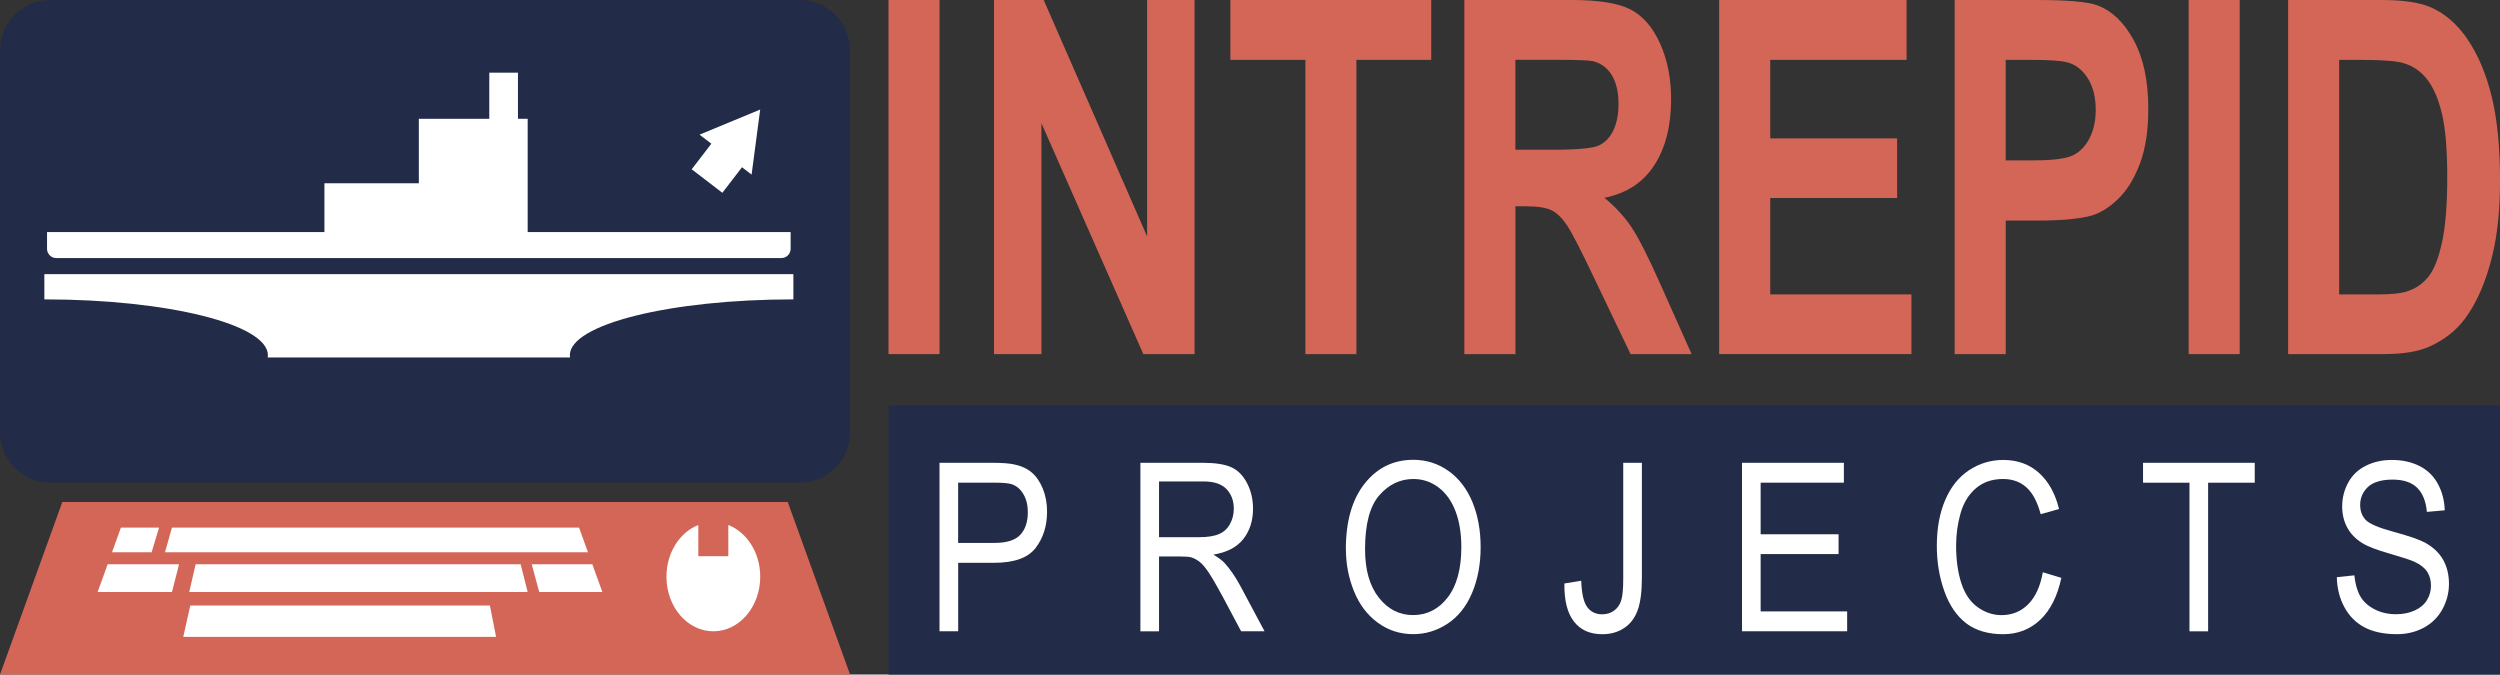
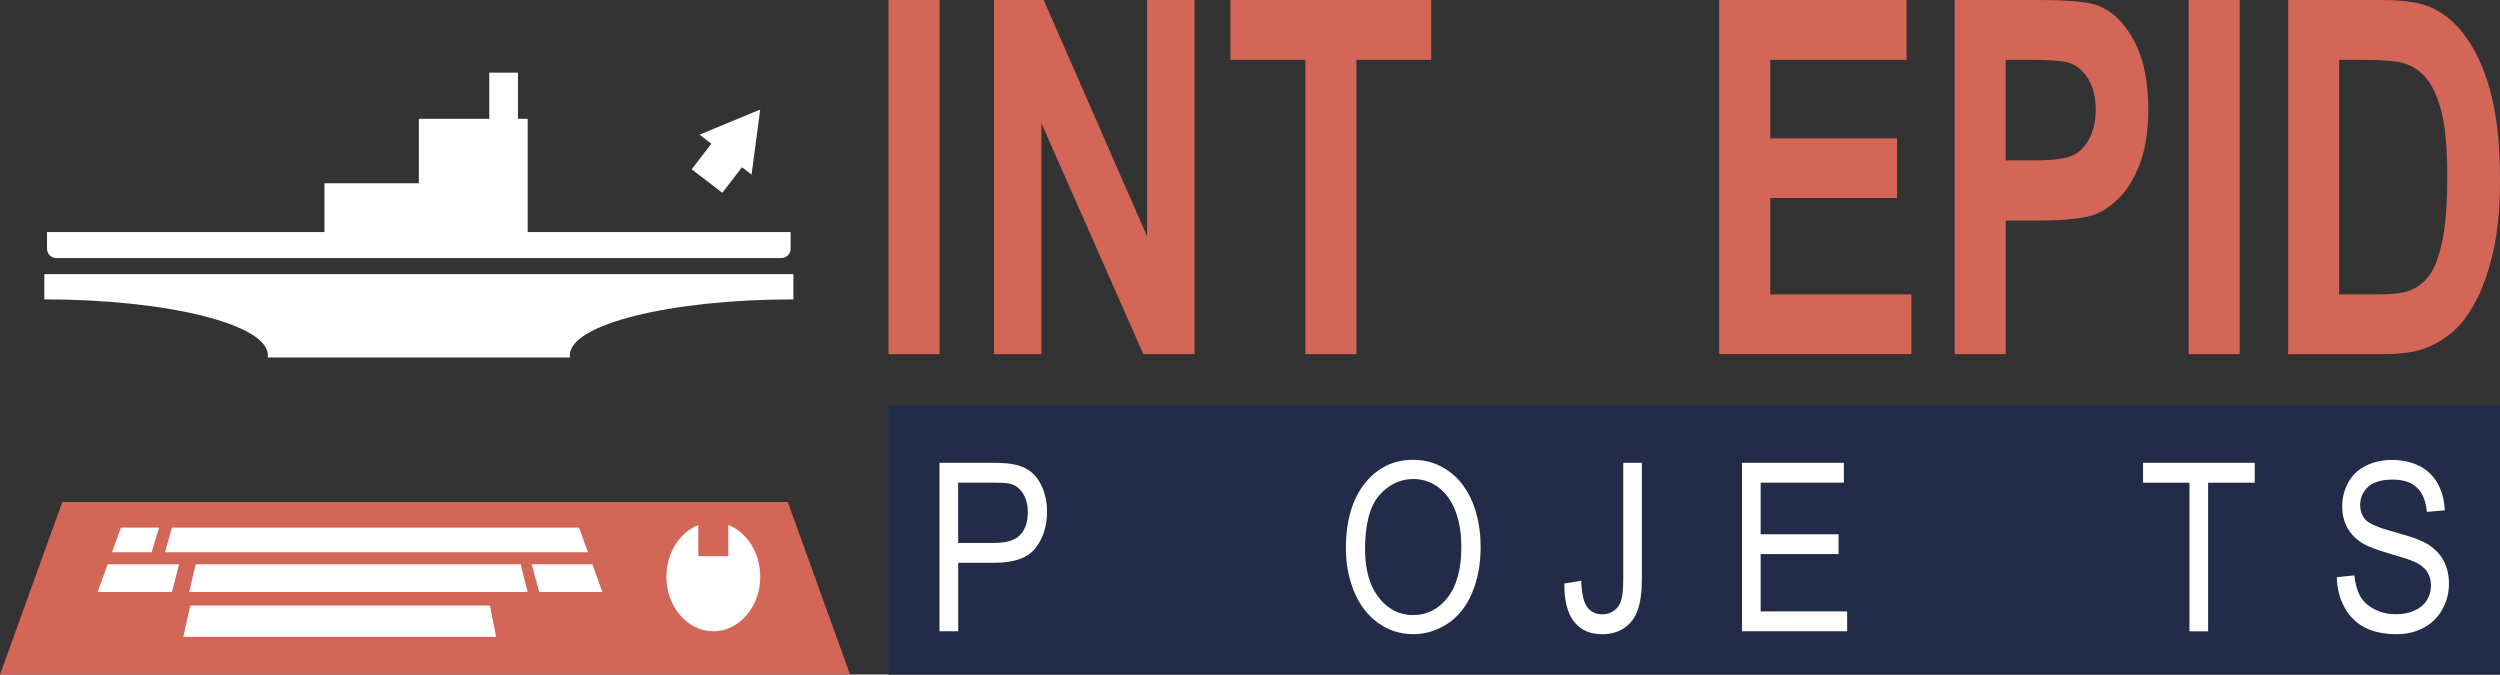
<svg xmlns="http://www.w3.org/2000/svg" id="Layer_1" data-name="Layer 1" viewBox="0 0 717.58 193.62">
  <rect x="0" y="0" width="717.58" height="193.62" fill="#333333" stroke="none" />
  <defs>
    <style>
      .cls-1 {
        fill: #d46658;
      }

      .cls-1, .cls-2, .cls-3 {
        stroke-width: 0px;
      }

      .cls-2 {
        fill: #222b48;
      }

      .cls-3 {
        fill: #fff;
      }
    </style>
  </defs>
  <path class="cls-1" d="M285.32,101.64V0h14.25l29.69,67.87V0h13.61v101.64h-14.7l-29.25-66.28v66.28h-13.61Z" />
  <path class="cls-1" d="M374.69,101.64V17.19h-21.53V0h57.65v17.19h-21.48v84.45h-14.65Z" />
-   <path class="cls-1" d="M420.32,101.64V0h30.83c7.75,0,13.39.91,16.9,2.74,3.51,1.83,6.33,5.07,8.44,9.74,2.11,4.67,3.17,10.01,3.17,16.02,0,7.63-1.6,13.92-4.8,18.89-3.2,4.97-7.98,8.1-14.35,9.39,3.17,2.59,5.78,5.43,7.84,8.53,2.06,3.1,4.84,8.6,8.34,16.5l8.86,19.83h-17.52l-10.59-22.12c-3.76-7.9-6.33-12.88-7.72-14.94-1.39-2.06-2.85-3.47-4.4-4.23-1.55-.76-4.01-1.14-7.37-1.14h-2.97v42.43h-14.65ZM434.97,42.98h10.84c7.03,0,11.41-.41,13.16-1.25,1.75-.83,3.12-2.26,4.11-4.3s1.48-4.58,1.48-7.63c0-3.42-.65-6.18-1.96-8.29-1.3-2.1-3.14-3.43-5.52-3.99-1.19-.23-4.75-.35-10.69-.35h-11.43v25.79Z" />
  <path class="cls-1" d="M493.46,101.64V0h53.79v17.19h-39.14v22.53h36.42v17.12h-36.42v27.67h40.53v17.12h-55.18Z" />
  <path class="cls-1" d="M561.05,101.64V0h23.51c8.91,0,14.71.51,17.42,1.53,4.16,1.52,7.64,4.84,10.44,9.95,2.8,5.11,4.21,11.71,4.21,19.79,0,6.24-.81,11.49-2.42,15.74-1.62,4.25-3.67,7.59-6.16,10.02-2.49,2.42-5.02,4.03-7.6,4.82-3.5.97-8.56,1.45-15.19,1.45h-9.55v38.34h-14.65ZM575.7,17.19v28.84h8.02c5.77,0,9.63-.53,11.58-1.59,1.95-1.06,3.47-2.73,4.58-4.99,1.1-2.27,1.66-4.9,1.66-7.91,0-3.7-.78-6.75-2.33-9.15-1.55-2.4-3.51-3.91-5.89-4.51-1.75-.46-5.26-.7-10.54-.7h-7.08Z" />
  <path class="cls-1" d="M628.21,101.64V0h14.65v101.64h-14.65Z" />
  <path class="cls-1" d="M255.03,101.64V0h14.65v101.64h-14.65Z" />
  <path class="cls-1" d="M656.76,0h26.77c6.04,0,10.64.65,13.81,1.94,4.26,1.76,7.9,4.88,10.94,9.36,3.04,4.49,5.34,9.97,6.93,16.47,1.58,6.49,2.38,14.5,2.38,24.02,0,8.36-.74,15.58-2.23,21.63-1.81,7.4-4.4,13.38-7.77,17.96-2.54,3.47-5.97,6.17-10.29,8.11-3.23,1.43-7.56,2.15-12.97,2.15h-27.56V0ZM671.41,17.19v67.32h10.94c4.09,0,7.05-.32,8.86-.97,2.38-.83,4.35-2.24,5.91-4.23,1.57-1.99,2.84-5.26,3.83-9.81.99-4.55,1.49-10.76,1.49-18.61s-.5-13.89-1.49-18.1c-.99-4.21-2.38-7.49-4.16-9.85-1.78-2.36-4.04-3.95-6.78-4.78-2.05-.65-6.05-.97-12.03-.97h-6.58Z" />
  <polygon class="cls-1" points="244 193.62 0 193.62 17.89 144.09 226.11 144.09 244 193.62" />
  <path class="cls-3" d="M209.05,150.69v8.96h-8.61v-8.96c-5.32,2.09-9.15,7.94-9.15,14.84,0,8.66,6.02,15.67,13.46,15.67s13.46-7.02,13.46-15.67c0-6.9-3.83-12.75-9.15-14.84Z" />
  <g>
    <polygon class="cls-3" points="43.52 158.52 32.15 158.52 34.71 151.43 45.66 151.43 43.52 158.52" />
    <polygon class="cls-3" points="49.36 169.93 28.02 169.93 30.9 161.97 51.39 161.97 49.36 169.93" />
    <polygon class="cls-3" points="151.46 169.93 54.32 169.93 56.15 161.97 149.44 161.97 151.46 169.93" />
    <polygon class="cls-3" points="172.9 169.93 154.78 169.93 152.62 161.97 170.02 161.97 172.9 169.93" />
    <polygon class="cls-3" points="168.77 158.52 47.36 158.52 49.36 151.43 166.2 151.43 168.77 158.52" />
    <polygon class="cls-3" points="142.39 182.8 52.6 182.8 54.62 173.81 140.62 173.81 142.39 182.8" />
  </g>
-   <path class="cls-2" d="M229.48,0H14.51C6.5,0,0,6.5,0,14.51v107.43c0,.06.02.12.02.18h-.02v1.9c0,8.02,6.5,14.51,14.51,14.51h214.97c8.02,0,14.51-6.5,14.51-14.51V14.51c0-8.02-6.5-14.51-14.51-14.51Z" />
  <path class="cls-3" d="M146.49,78.68H12.73v7.25c35.44,0,64.17,7.18,64.17,16.04,0,.21-.03.42-.06.63h86.78c-.03-.21-.06-.42-.06-.63,0-8.86,28.73-16.04,64.17-16.04v-7.25h-81.23Z" />
  <path class="cls-3" d="M151.46,66.61v-32.52h-2.79v-13.23h-8.23v13.23h-20.22v18.52h-27.1v14H13.5v4.81c0,1.46,1.19,2.65,2.65,2.65h208.14c1.46,0,2.65-1.19,2.65-2.65v-4.81h-75.48Z" />
  <polygon class="cls-3" points="207.34 55.34 212.98 48 215.73 50.12 218.2 31.44 200.79 38.65 204.18 41.25 198.54 48.59 207.34 55.34" />
  <rect class="cls-2" x="255.03" y="116.41" width="462.55" height="77.21" />
  <g>
    <path class="cls-3" d="M269.67,181.21v-48.37h15.26c2.68,0,4.73.15,6.15.46,1.99.4,3.65,1.15,4.99,2.26,1.34,1.11,2.42,2.67,3.24,4.67s1.23,4.2,1.23,6.6c0,4.11-1.09,7.59-3.28,10.44-2.19,2.85-6.14,4.27-11.86,4.27h-10.37v19.66h-5.35ZM275.02,155.83h10.46c3.46,0,5.91-.77,7.36-2.31,1.45-1.54,2.18-3.71,2.18-6.5,0-2.02-.43-3.76-1.28-5.2s-1.98-2.39-3.38-2.85c-.9-.29-2.57-.43-4.99-.43h-10.35v17.29Z" />
-     <path class="cls-3" d="M327.33,181.21v-48.37h17.93c3.6,0,6.34.43,8.22,1.3s3.37,2.4,4.5,4.6,1.68,4.63,1.68,7.29c0,3.43-.93,6.32-2.78,8.68s-4.73,3.85-8.61,4.49c1.41.81,2.49,1.62,3.23,2.41,1.56,1.72,3.04,3.86,4.44,6.43l7.03,13.16h-6.73l-5.35-10.06c-1.56-2.9-2.85-5.12-3.86-6.66-1.01-1.54-1.92-2.62-2.72-3.23s-1.61-1.04-2.44-1.29c-.61-.15-1.6-.23-2.98-.23h-6.21v21.48h-5.35ZM332.68,154.19h11.5c2.44,0,4.36-.3,5.74-.91,1.38-.6,2.43-1.57,3.14-2.9.72-1.33,1.08-2.78,1.08-4.34,0-2.29-.69-4.17-2.08-5.64-1.39-1.47-3.58-2.21-6.58-2.21h-12.8v16Z" />
    <path class="cls-3" d="M386.3,157.65c0-8.03,1.8-14.31,5.41-18.86,3.6-4.54,8.26-6.81,13.96-6.81,3.73,0,7.1,1.07,10.1,3.2,3,2.13,5.28,5.11,6.86,8.92,1.57,3.82,2.36,8.14,2.36,12.98s-.83,9.29-2.48,13.16c-1.65,3.87-4,6.8-7.03,8.79-3.04,1.99-6.31,2.99-9.82,2.99-3.81,0-7.21-1.1-10.21-3.3-3-2.2-5.27-5.2-6.81-9.01-1.54-3.81-2.32-7.83-2.32-12.08ZM391.82,157.75c0,5.83,1.31,10.42,3.93,13.77,2.62,3.35,5.91,5.03,9.86,5.03s7.34-1.69,9.94-5.08c2.6-3.39,3.9-8.19,3.9-14.42,0-3.94-.55-7.37-1.67-10.31-1.12-2.94-2.74-5.21-4.88-6.83-2.14-1.62-4.55-2.42-7.21-2.42-3.79,0-7.05,1.56-9.78,4.67-2.73,3.11-4.1,8.31-4.1,15.59Z" />
    <path class="cls-3" d="M449.03,167.48l4.83-.79c.13,3.7.71,6.22,1.74,7.59,1.03,1.36,2.45,2.05,4.28,2.05,1.34,0,2.5-.37,3.48-1.11.98-.74,1.65-1.74,2.01-3,.37-1.26.55-3.28.55-6.05v-33.32h5.35v32.96c0,4.05-.41,7.18-1.23,9.4s-2.12,3.92-3.89,5.08c-1.77,1.17-3.86,1.75-6.25,1.75-3.55,0-6.27-1.22-8.15-3.66-1.89-2.44-2.79-6.07-2.72-10.89Z" />
    <path class="cls-3" d="M500.01,181.21v-48.37h29.24v5.71h-23.89v14.81h22.37v5.67h-22.37v16.46h24.83v5.71h-30.18Z" />
-     <path class="cls-3" d="M586.32,164.25l5.35,1.62c-1.12,5.26-3.14,9.27-6.05,12.03-2.92,2.76-6.48,4.14-10.69,4.14s-7.9-1.06-10.63-3.18-4.81-5.2-6.23-9.22c-1.43-4.03-2.14-8.35-2.14-12.97,0-5.04.81-9.43,2.42-13.18,1.61-3.75,3.9-6.6,6.87-8.55,2.97-1.95,6.24-2.92,9.81-2.92,4.05,0,7.45,1.23,10.21,3.7,2.76,2.46,4.68,5.93,5.77,10.39l-5.27,1.48c-.94-3.52-2.3-6.08-4.08-7.69-1.78-1.61-4.03-2.41-6.73-2.41-3.11,0-5.71.89-7.79,2.67s-3.55,4.17-4.4,7.18c-.85,3-1.27,6.1-1.27,9.29,0,4.11.5,7.7,1.5,10.77,1,3.07,2.56,5.36,4.68,6.88,2.12,1.52,4.4,2.28,6.87,2.28,3,0,5.54-1.03,7.62-3.1,2.08-2.07,3.49-5.14,4.22-9.21Z" />
    <path class="cls-3" d="M628.45,181.21v-42.66h-13.33v-5.71h32.06v5.71h-13.38v42.66h-5.35Z" />
    <path class="cls-3" d="M670.73,165.67l5.05-.53c.24,2.42.79,4.4,1.67,5.96.87,1.55,2.23,2.8,4.07,3.76s3.91,1.44,6.21,1.44c2.04,0,3.84-.36,5.41-1.09s2.73-1.72,3.49-2.99c.76-1.26,1.14-2.64,1.14-4.14s-.37-2.84-1.1-3.98c-.74-1.13-1.95-2.08-3.64-2.85-1.09-.51-3.49-1.29-7.2-2.36-3.72-1.07-6.32-2.07-7.81-3.02-1.93-1.21-3.37-2.71-4.32-4.5-.95-1.79-1.42-3.8-1.42-6.02,0-2.44.58-4.72,1.74-6.85,1.16-2.12,2.85-3.73,5.08-4.83,2.22-1.1,4.7-1.65,7.42-1.65,3,0,5.64.58,7.93,1.73,2.29,1.15,4.05,2.85,5.28,5.1s1.89,4.78,1.99,7.62l-5.13.46c-.28-3.06-1.21-5.37-2.8-6.93-1.59-1.56-3.94-2.34-7.05-2.34s-5.6.71-7.08,2.13c-1.48,1.42-2.22,3.13-2.22,5.13,0,1.74.52,3.17,1.57,4.29,1.03,1.12,3.72,2.27,8.07,3.45,4.35,1.18,7.33,2.21,8.95,3.08,2.36,1.3,4.09,2.94,5.22,4.93,1.12,1.99,1.68,4.28,1.68,6.88s-.62,5-1.85,7.27c-1.23,2.28-3,4.05-5.31,5.31-2.31,1.26-4.91,1.9-7.79,1.9-3.66,0-6.73-.64-9.2-1.91-2.47-1.28-4.41-3.19-5.82-5.76-1.41-2.56-2.15-5.46-2.22-8.69Z" />
  </g>
</svg>